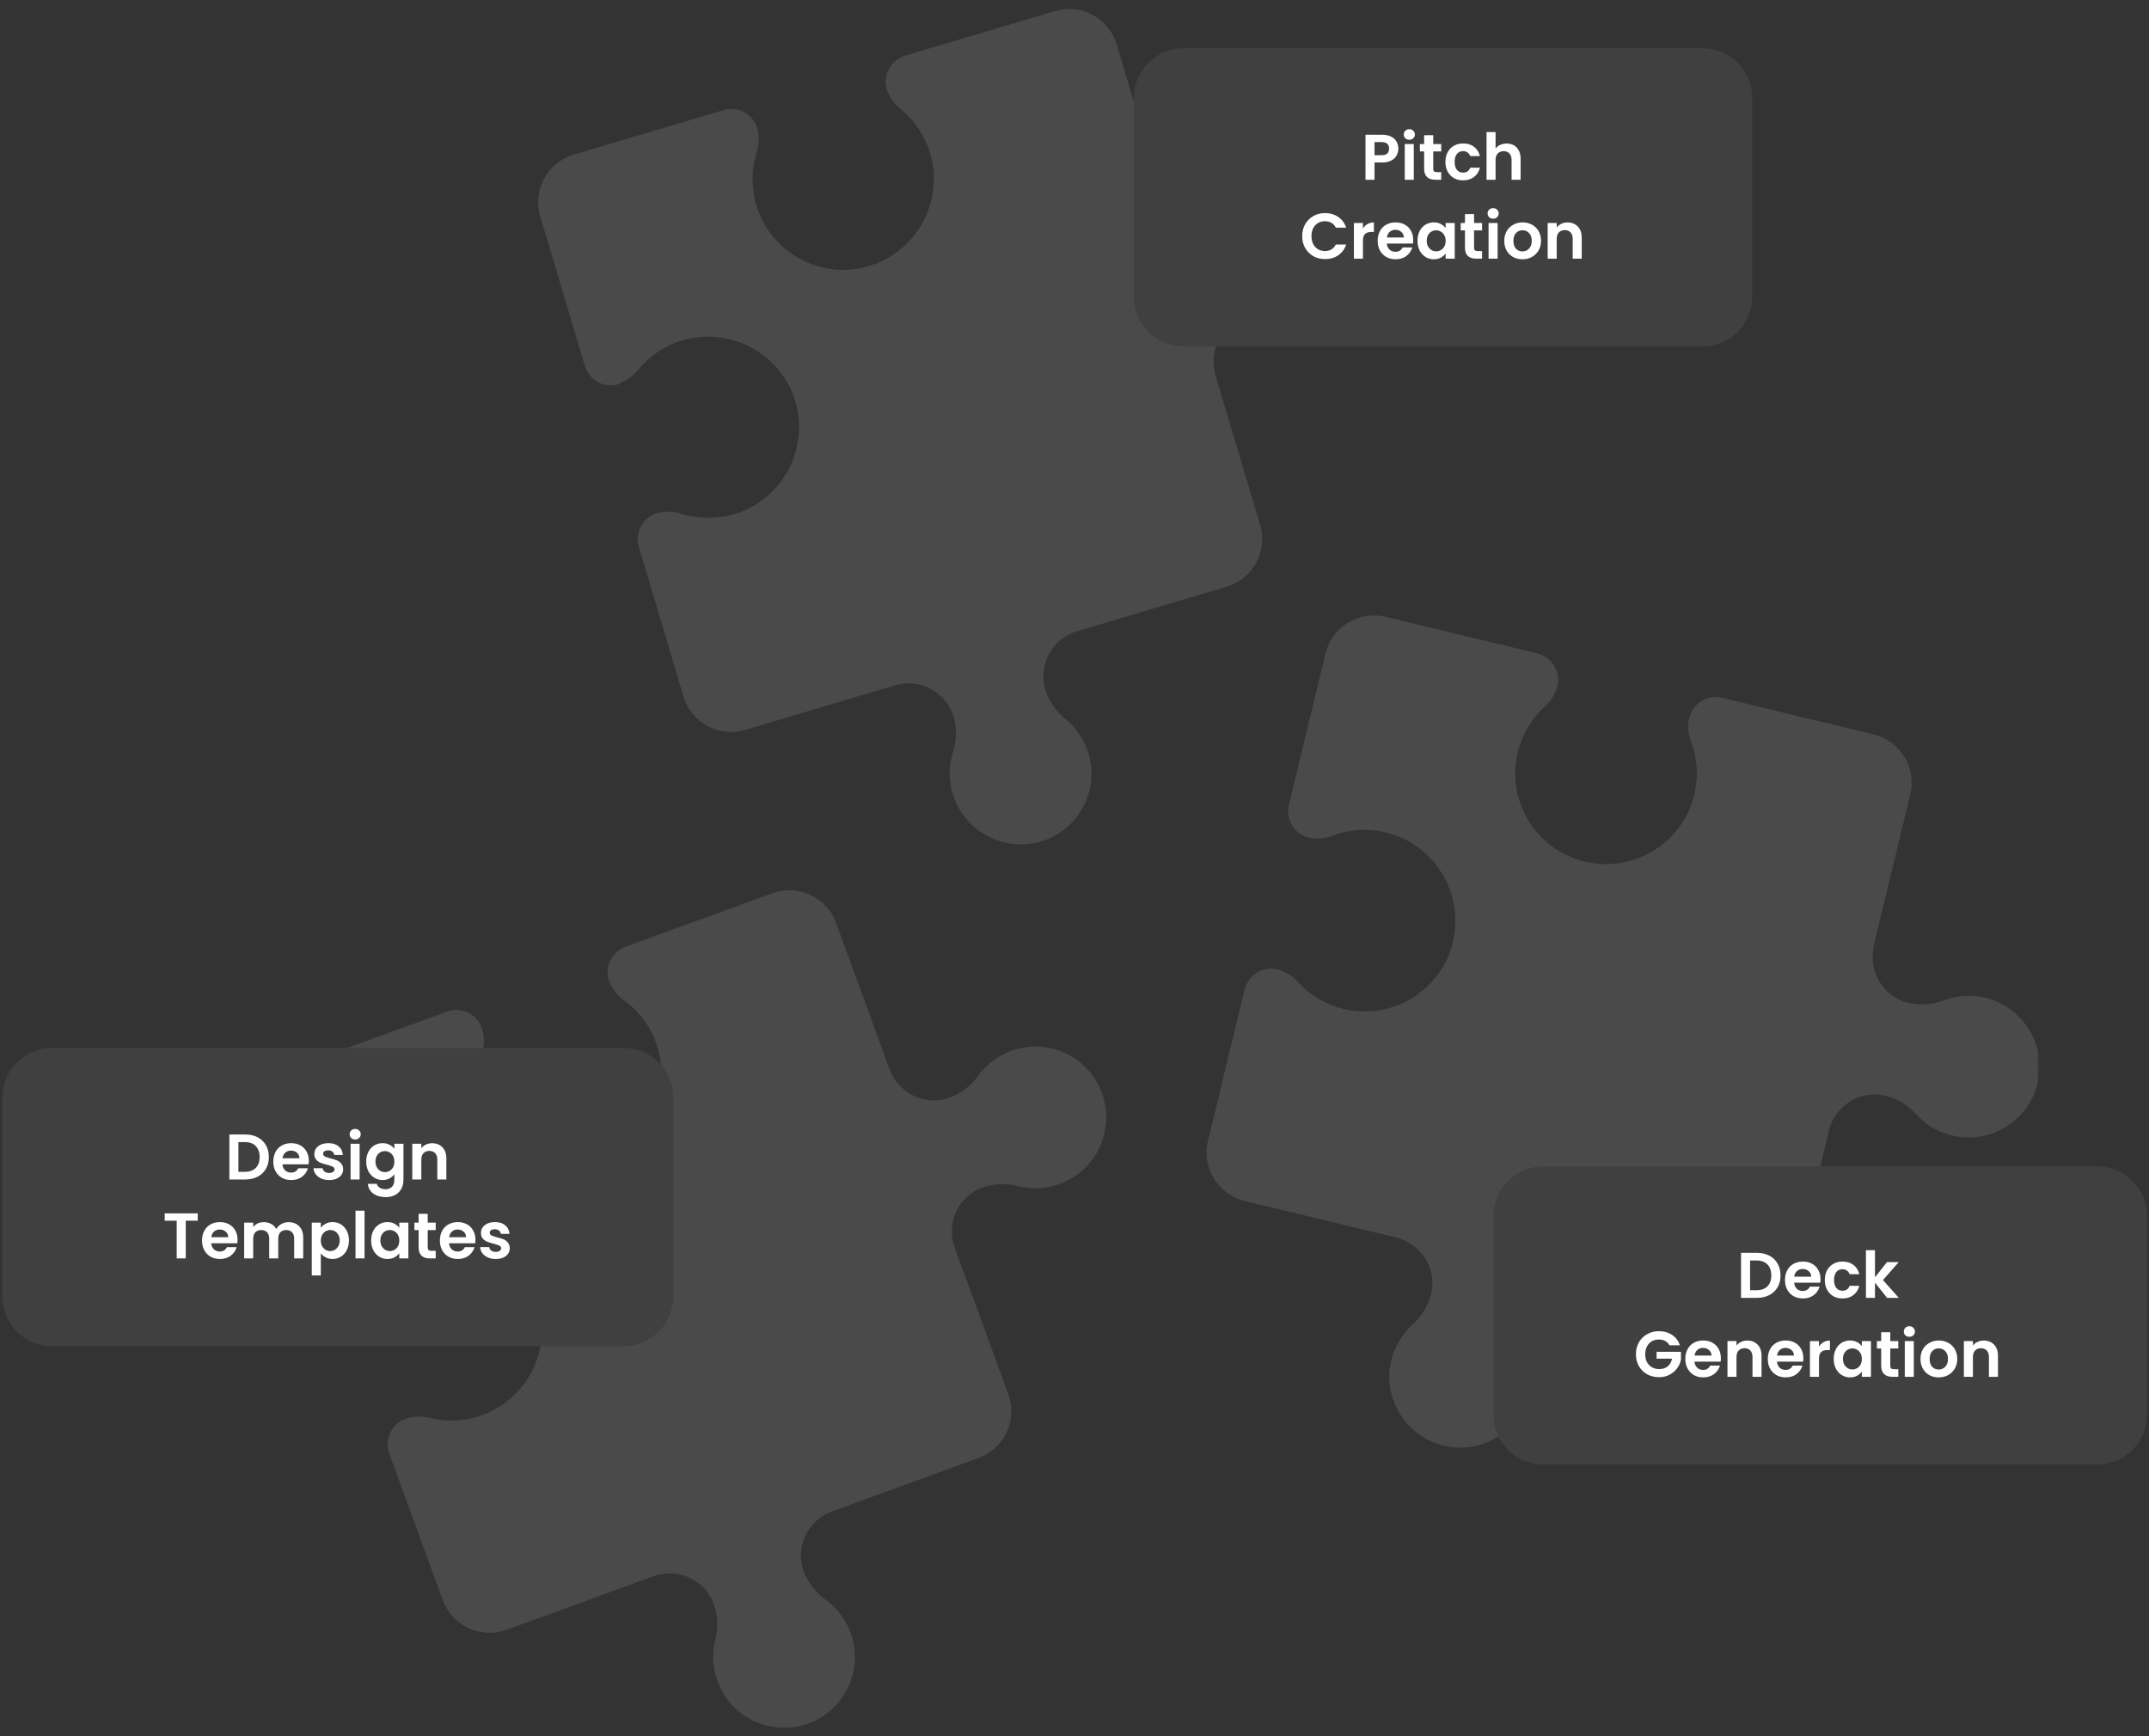
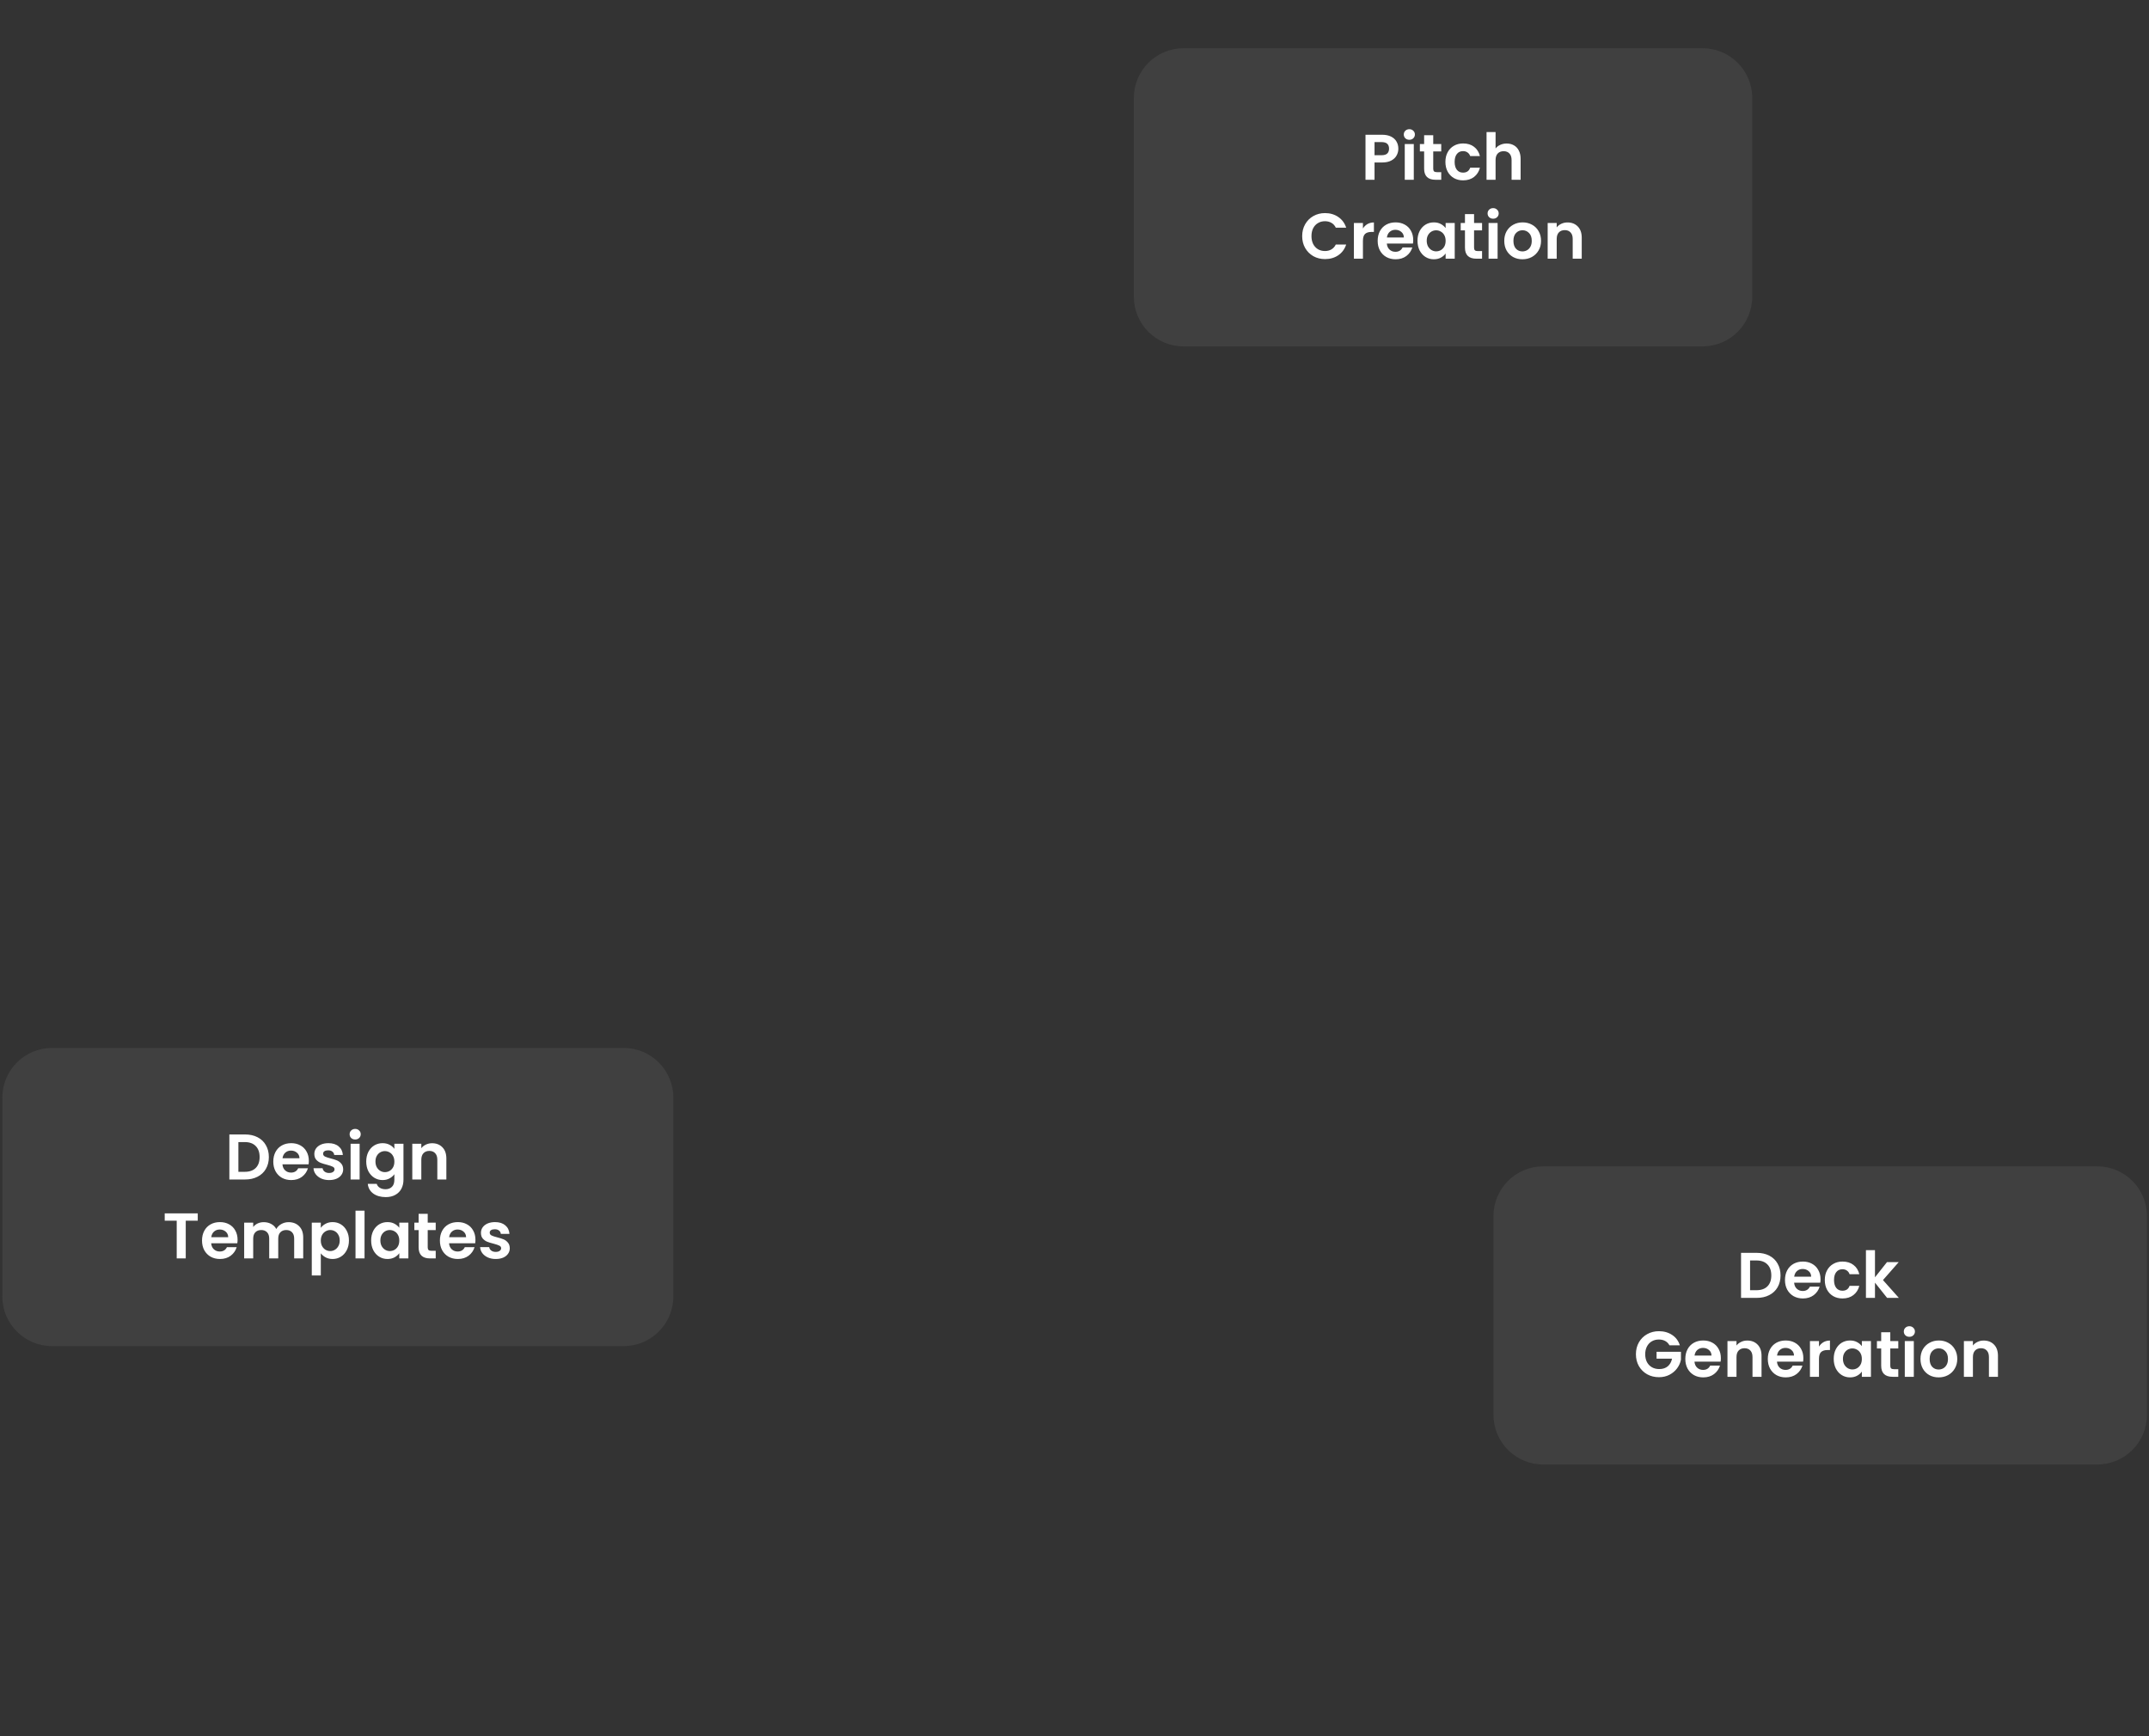
<svg xmlns="http://www.w3.org/2000/svg" width="490" height="396" viewBox="0 0 490 396" fill="none">
  <rect x="0" y="0" width="490" height="396" fill="#333333" stroke="none" />
  <mask id="mask0_2018_69" style="mask-type:luminance" maskUnits="userSpaceOnUse" x="61" y="0" width="404" height="396">
    <path d="M465 0.81H61.063V395.191H465V0.81Z" fill="white" />
  </mask>
  <g mask="url(#mask0_2018_69)">
    <mask id="mask1_2018_69" style="mask-type:luminance" maskUnits="userSpaceOnUse" x="61" y="0" width="404" height="396">
-       <path d="M465 0.81H61.063V395.191H465V0.81Z" fill="white" />
-     </mask>
+       </mask>
    <g mask="url(#mask1_2018_69)">
      <mask id="mask2_2018_69" style="mask-type:luminance" maskUnits="userSpaceOnUse" x="61" y="0" width="404" height="396">
-         <path d="M465 0.81H61.063V395.191H465V0.81Z" fill="white" />
-       </mask>
+         </mask>
      <g mask="url(#mask2_2018_69)">
        <path d="M427.223 215.687L435.567 181.172C437.019 175.102 433.3 168.988 427.223 167.493L392.666 159.159C389.31 158.343 385.954 160.337 385.092 164.005C384.775 165.727 384.957 167.448 385.591 169.123C387.042 173.019 387.314 177.186 386.317 181.263C386.18 181.806 386.045 182.305 385.863 182.848C382.734 192.496 372.802 198.475 362.78 196.799C357.021 195.803 352.122 192.632 348.903 187.785C345.773 183.029 344.731 177.096 346.046 171.569C347.043 167.538 349.175 163.915 352.259 161.106C353.574 159.928 354.481 158.479 355.116 156.44C355.479 154.855 355.206 153.225 354.345 151.821C353.437 150.416 352.077 149.42 350.49 149.012L315.933 140.678C309.856 139.228 303.734 142.943 302.237 149.012L293.893 183.528C293.484 185.203 293.802 187.015 294.754 188.464C295.706 189.869 297.113 190.82 298.79 191.092C300.513 191.364 302.192 191.228 303.87 190.594C308.314 188.918 313.076 188.827 317.611 190.322C327.271 193.447 333.257 203.367 331.578 213.377C331.488 213.876 331.398 214.328 331.307 214.827C328.631 225.925 317.43 232.764 306.319 230.092C302.282 229.095 298.655 226.966 295.843 223.886C294.664 222.572 293.212 221.666 291.534 221.168C289.947 220.67 288.224 220.851 286.772 221.711C285.276 222.572 284.188 224.022 283.78 225.698L275.435 260.213C273.984 266.283 277.703 272.397 283.78 273.892L318.337 282.226C324.096 283.631 327.679 289.383 326.318 295.091L326.137 295.77C325.411 298.171 324.006 300.344 322.101 302.066C319.697 304.24 318.019 307.094 317.248 310.22C317.157 310.627 317.067 311.08 316.976 311.488C315.752 319.278 320.468 326.978 328.041 329.379C332.395 330.738 336.93 330.285 340.876 328.066C344.821 325.846 347.588 322.177 348.63 317.783C349.402 314.612 349.175 311.351 348.041 308.317C347.134 305.916 346.907 303.334 347.315 300.888L347.451 300.209C348.812 294.502 354.662 291.014 360.421 292.372L394.978 300.707C401.055 302.156 407.178 298.442 408.674 292.372L417.019 257.857C417.699 254.958 419.604 252.467 422.189 250.973C424.774 249.523 427.766 249.206 430.578 250.067C432.982 250.791 435.159 252.196 436.882 254.098C439.376 256.861 442.641 258.628 446.36 259.217C454.161 260.485 461.87 255.729 464.274 248.164C464.41 247.802 464.5 247.44 464.591 247.077C465.589 242.865 464.909 238.516 462.686 234.848C460.419 231.178 456.882 228.597 452.709 227.555C449.535 226.785 446.27 227.011 443.231 228.144C440.828 229.049 438.242 229.276 435.794 228.868C432.892 228.37 430.397 226.739 428.765 224.248C427.132 221.757 426.588 218.677 427.268 215.778L427.223 215.687Z" fill="#7F7F7F" fill-opacity="0.31" />
        <path d="M141.334 87.32H141.38C143.012 86.686 144.418 85.689 145.506 84.33C148.136 81.115 151.628 78.804 155.574 77.627C156.119 77.445 156.662 77.31 157.207 77.219C167.138 75.09 177.297 80.662 180.88 90.128C181.061 90.582 181.198 91.034 181.333 91.533C184.598 102.449 178.34 113.999 167.411 117.26C163.42 118.438 159.202 118.392 155.257 117.17C153.579 116.626 151.855 116.581 149.77 117.034C148.318 117.487 147.094 118.438 146.277 119.797C145.416 121.292 145.189 123.103 145.688 124.78L155.847 158.842C157.615 164.821 163.964 168.263 169.95 166.451L204.054 156.305C209.768 154.629 215.754 157.8 217.432 163.416C217.478 163.643 217.568 163.824 217.613 164.096C218.158 166.542 218.067 169.123 217.296 171.524C216.162 175.057 216.298 178.772 217.658 182.26C220.515 189.642 228.498 193.901 236.207 192.179C236.57 192.089 236.978 191.998 237.34 191.907C241.286 190.73 244.597 188.147 246.638 184.615C248.951 180.719 249.495 176.19 248.18 171.841C247.228 168.716 245.413 165.999 242.919 163.96C240.969 162.329 239.427 160.245 238.565 157.89L238.339 157.211C236.66 151.594 239.926 145.615 245.64 143.939L279.698 133.793C285.684 132.026 289.131 125.685 287.317 119.707L277.159 85.644C276.297 82.79 276.659 79.665 278.201 77.083C279.562 74.728 281.739 73.052 284.278 72.282C284.505 72.237 284.732 72.146 284.958 72.101C287.407 71.557 289.992 71.648 292.396 72.418C295.48 73.414 298.79 73.414 301.875 72.508C302.282 72.372 302.69 72.237 303.099 72.101C310.491 69.247 314.754 61.275 313.031 53.575C311.988 49 309.039 45.105 304.958 42.885C301.148 40.847 296.795 40.394 292.668 41.617C289.539 42.568 286.818 44.38 284.777 46.871C283.145 48.864 281.058 50.359 278.701 51.219C278.474 51.31 278.247 51.355 278.02 51.446C275.435 52.216 272.759 51.989 270.31 50.766C267.635 49.453 265.594 47.052 264.778 44.199L254.619 10.136C252.85 4.157 246.501 0.715 240.515 2.527L206.457 12.673C204.779 13.171 203.373 14.349 202.603 15.889C201.832 17.429 201.741 19.105 202.33 20.69C202.92 22.321 203.918 23.725 205.324 24.812C208.952 27.756 211.491 31.924 212.489 36.544C214.62 46.463 209.042 56.61 199.564 60.188C199.111 60.369 198.611 60.505 198.158 60.686C193.124 62.181 187.773 61.728 183.056 59.373C177.932 56.836 174.077 52.261 172.445 46.781C171.265 42.794 171.31 38.582 172.535 34.641C173.079 32.965 173.125 31.244 172.762 29.568C172.354 27.847 171.265 26.443 169.678 25.582C168.227 24.812 166.503 24.631 164.916 25.129L130.813 35.275C124.827 37.042 121.38 43.383 123.194 49.362L133.353 83.425C133.851 85.1 135.031 86.505 136.572 87.275C137.933 87.954 139.52 88.09 141.334 87.546V87.32Z" fill="#7F7F7F" fill-opacity="0.31" />
        <path d="M224.642 270.631C227.046 269.906 229.631 269.861 232.125 270.495C235.3 271.311 238.565 271.129 241.603 269.997C242.011 269.861 242.419 269.68 242.828 269.499C250.038 266.238 253.802 257.994 251.625 250.384C250.31 245.854 247.136 242.14 242.919 240.193C239.019 238.381 234.62 238.199 230.583 239.649C227.545 240.781 224.914 242.729 223.009 245.356C221.514 247.44 219.517 249.071 217.205 250.067C216.978 250.157 216.752 250.248 216.525 250.339C213.985 251.245 211.309 251.199 208.769 250.112C206.004 248.934 203.872 246.67 202.829 243.861L190.629 210.479C188.499 204.59 181.968 201.601 176.072 203.73L142.649 215.914C141.016 216.503 139.701 217.771 139.021 219.357C138.341 220.942 138.341 222.618 139.021 224.158C139.746 225.743 140.79 227.057 142.241 228.098C146.05 230.816 148.817 234.803 150.086 239.377C152.807 249.116 147.864 259.624 138.613 263.746C138.159 263.973 137.706 264.154 137.207 264.29C132.264 266.101 126.912 265.966 122.06 263.882C116.799 261.662 112.627 257.314 110.677 251.924C109.226 248.028 109.044 243.816 110.042 239.784C110.45 238.064 110.45 236.388 109.951 234.711C109.453 233.036 108.273 231.677 106.641 230.907C105.144 230.227 103.421 230.137 101.879 230.726L68.456 242.91C62.56 245.039 59.567 251.561 61.699 257.45L73.898 290.832C74.487 292.464 75.757 293.777 77.344 294.457C78.75 295.046 80.338 295.091 82.106 294.457H82.151C83.739 293.732 85.054 292.645 86.097 291.196C88.501 287.843 91.856 285.307 95.757 283.857C96.301 283.676 96.8 283.495 97.389 283.359C107.185 280.641 117.661 285.579 121.788 294.864C121.969 295.317 122.151 295.77 122.332 296.223C126.232 306.913 120.699 318.826 109.997 322.721C106.097 324.171 101.879 324.351 97.843 323.355C96.12 322.948 94.442 322.948 92.401 323.582C90.95 324.125 89.77 325.167 89.09 326.526C88.319 328.066 88.183 329.878 88.773 331.554L100.972 364.936C103.103 370.825 109.634 373.814 115.529 371.685L148.953 359.501C154.531 357.463 160.744 360.27 162.739 365.797C162.83 366.024 162.875 366.204 162.966 366.476C163.691 368.877 163.737 371.459 163.102 373.95C162.195 377.529 162.558 381.243 164.1 384.64C167.365 391.842 175.619 395.601 183.192 393.427C183.555 393.337 183.963 393.2 184.326 393.065C188.181 391.66 191.309 388.898 193.169 385.229C195.21 381.197 195.482 376.622 193.94 372.365C192.806 369.33 190.856 366.703 188.226 364.801C186.14 363.306 184.507 361.313 183.51 359.002L183.238 358.368C181.242 352.842 184.145 346.728 189.722 344.689L223.146 332.505C229.041 330.376 232.035 323.854 229.903 317.965L217.704 284.582C216.66 281.774 216.842 278.648 218.202 275.976C219.427 273.575 221.467 271.718 224.007 270.812L224.688 270.586L224.642 270.631Z" fill="#7F7F7F" fill-opacity="0.31" />
      </g>
    </g>
  </g>
  <path fill-rule="evenodd" clip-rule="evenodd" d="M258.531 22.334C258.531 16.074 263.605 11 269.864 11H388.198C394.457 11 399.531 16.074 399.531 22.334V67.667C399.531 73.926 394.457 79 388.198 79H269.864C263.605 79 258.531 73.926 258.531 67.667V22.334Z" fill="#404040" />
  <path d="M318.84 33.908C318.84 34.458 318.708 34.973 318.443 35.453C318.188 35.934 317.781 36.321 317.222 36.616C316.672 36.91 315.976 37.057 315.132 37.057H313.411V41H311.351V30.73H315.132C315.927 30.73 316.604 30.868 317.163 31.142C317.722 31.417 318.139 31.795 318.413 32.275C318.698 32.756 318.84 33.3 318.84 33.908ZM315.044 35.395C315.613 35.395 316.035 35.267 316.31 35.012C316.584 34.747 316.721 34.379 316.721 33.908C316.721 32.908 316.162 32.408 315.044 32.408H313.411V35.395H315.044ZM321.347 31.878C320.984 31.878 320.68 31.765 320.435 31.54C320.2 31.304 320.082 31.015 320.082 30.672C320.082 30.328 320.2 30.044 320.435 29.818C320.68 29.583 320.984 29.465 321.347 29.465C321.71 29.465 322.009 29.583 322.245 29.818C322.49 30.044 322.612 30.328 322.612 30.672C322.612 31.015 322.49 31.304 322.245 31.54C322.009 31.765 321.71 31.878 321.347 31.878ZM322.362 32.849V41H320.303V32.849H322.362ZM326.796 34.541V38.484C326.796 38.759 326.859 38.96 326.987 39.087C327.124 39.205 327.35 39.264 327.664 39.264H328.62V41H327.325C325.589 41 324.721 40.157 324.721 38.469V34.541H323.75V32.849H324.721V30.834H326.796V32.849H328.62V34.541H326.796ZM329.572 36.925C329.572 36.081 329.743 35.345 330.087 34.718C330.43 34.08 330.906 33.59 331.514 33.246C332.122 32.893 332.818 32.717 333.603 32.717C334.613 32.717 335.447 32.972 336.104 33.482C336.771 33.982 337.217 34.688 337.443 35.6H335.221C335.104 35.247 334.903 34.973 334.618 34.776C334.344 34.571 334 34.468 333.588 34.468C333 34.468 332.534 34.683 332.191 35.115C331.847 35.537 331.676 36.14 331.676 36.925C331.676 37.7 331.847 38.303 332.191 38.734C332.534 39.156 333 39.367 333.588 39.367C334.422 39.367 334.966 38.994 335.221 38.249H337.443C337.217 39.132 336.771 39.833 336.104 40.353C335.437 40.873 334.603 41.132 333.603 41.132C332.818 41.132 332.122 40.961 331.514 40.617C330.906 40.264 330.43 39.774 330.087 39.146C329.743 38.509 329.572 37.768 329.572 36.925ZM343.542 32.731C344.16 32.731 344.71 32.869 345.19 33.143C345.671 33.408 346.044 33.806 346.308 34.335C346.583 34.855 346.72 35.483 346.72 36.218V41H344.661V36.498C344.661 35.851 344.499 35.355 344.175 35.012C343.851 34.659 343.41 34.482 342.851 34.482C342.282 34.482 341.831 34.659 341.497 35.012C341.174 35.355 341.012 35.851 341.012 36.498V41H338.952V30.113H341.012V33.864C341.277 33.511 341.63 33.237 342.071 33.04C342.512 32.834 343.003 32.731 343.542 32.731ZM296.914 53.851C296.914 52.84 297.14 51.938 297.591 51.143C298.052 50.339 298.675 49.716 299.46 49.275C300.254 48.824 301.142 48.598 302.123 48.598C303.27 48.598 304.276 48.892 305.139 49.481C306.002 50.069 306.605 50.883 306.948 51.923H304.58C304.344 51.433 304.011 51.065 303.579 50.82C303.157 50.575 302.667 50.452 302.108 50.452C301.51 50.452 300.975 50.594 300.504 50.879C300.043 51.153 299.68 51.546 299.415 52.056C299.16 52.566 299.033 53.164 299.033 53.851C299.033 54.527 299.16 55.126 299.415 55.645C299.68 56.156 300.043 56.553 300.504 56.837C300.975 57.112 301.51 57.249 302.108 57.249C302.667 57.249 303.157 57.127 303.579 56.881C304.011 56.626 304.344 56.254 304.58 55.763H306.948C306.605 56.813 306.002 57.632 305.139 58.22C304.285 58.799 303.28 59.088 302.123 59.088C301.142 59.088 300.254 58.868 299.46 58.426C298.675 57.975 298.052 57.352 297.591 56.558C297.14 55.763 296.914 54.861 296.914 53.851ZM310.767 52.114C311.032 51.683 311.376 51.344 311.797 51.099C312.229 50.854 312.719 50.731 313.269 50.731V52.894H312.724C312.077 52.894 311.586 53.046 311.253 53.35C310.929 53.654 310.767 54.184 310.767 54.939V59H308.708V50.849H310.767V52.114ZM322.233 54.748C322.233 55.042 322.213 55.307 322.174 55.542H316.215C316.265 56.131 316.471 56.592 316.833 56.925C317.196 57.259 317.643 57.426 318.172 57.426C318.937 57.426 319.482 57.097 319.805 56.44H322.027C321.792 57.225 321.34 57.872 320.673 58.382C320.006 58.882 319.187 59.132 318.216 59.132C317.432 59.132 316.726 58.961 316.098 58.617C315.48 58.264 314.994 57.769 314.641 57.132C314.298 56.494 314.126 55.758 314.126 54.925C314.126 54.081 314.298 53.34 314.641 52.703C314.985 52.065 315.465 51.575 316.083 51.232C316.701 50.888 317.412 50.717 318.216 50.717C318.991 50.717 319.683 50.883 320.291 51.217C320.909 51.55 321.385 52.026 321.718 52.644C322.061 53.252 322.233 53.953 322.233 54.748ZM320.1 54.16C320.09 53.63 319.899 53.208 319.526 52.894C319.153 52.571 318.697 52.409 318.158 52.409C317.648 52.409 317.216 52.566 316.863 52.88C316.52 53.184 316.309 53.61 316.23 54.16H320.1ZM323.207 54.895C323.207 54.071 323.369 53.34 323.692 52.703C324.026 52.065 324.472 51.575 325.031 51.232C325.6 50.888 326.233 50.717 326.929 50.717C327.537 50.717 328.067 50.839 328.518 51.085C328.979 51.33 329.347 51.639 329.622 52.011V50.849H331.696V59H329.622V57.808C329.357 58.191 328.989 58.51 328.518 58.765C328.057 59.01 327.522 59.132 326.914 59.132C326.228 59.132 325.6 58.956 325.031 58.603C324.472 58.25 324.026 57.754 323.692 57.117C323.369 56.469 323.207 55.729 323.207 54.895ZM329.622 54.925C329.622 54.424 329.523 53.998 329.327 53.645C329.131 53.282 328.866 53.007 328.533 52.821C328.199 52.624 327.841 52.526 327.459 52.526C327.076 52.526 326.723 52.62 326.399 52.806C326.076 52.992 325.811 53.267 325.605 53.63C325.409 53.983 325.311 54.405 325.311 54.895C325.311 55.386 325.409 55.817 325.605 56.19C325.811 56.553 326.076 56.832 326.399 57.029C326.733 57.225 327.086 57.323 327.459 57.323C327.841 57.323 328.199 57.23 328.533 57.043C328.866 56.847 329.131 56.572 329.327 56.219C329.523 55.856 329.622 55.425 329.622 54.925ZM336.106 52.541V56.484C336.106 56.759 336.17 56.96 336.297 57.087C336.434 57.205 336.66 57.264 336.974 57.264H337.93V59H336.636C334.899 59 334.031 58.157 334.031 56.469V52.541H333.06V50.849H334.031V48.834H336.106V50.849H337.93V52.541H336.106ZM340.456 49.878C340.093 49.878 339.789 49.765 339.544 49.54C339.309 49.304 339.191 49.015 339.191 48.672C339.191 48.328 339.309 48.044 339.544 47.818C339.789 47.583 340.093 47.465 340.456 47.465C340.819 47.465 341.118 47.583 341.354 47.818C341.599 48.044 341.722 48.328 341.722 48.672C341.722 49.015 341.599 49.304 341.354 49.54C341.118 49.765 340.819 49.878 340.456 49.878ZM341.472 50.849V59H339.412V50.849H341.472ZM347.126 59.132C346.341 59.132 345.635 58.961 345.007 58.617C344.38 58.264 343.884 57.769 343.521 57.132C343.168 56.494 342.992 55.758 342.992 54.925C342.992 54.091 343.173 53.355 343.536 52.718C343.909 52.08 344.414 51.59 345.051 51.246C345.689 50.893 346.4 50.717 347.185 50.717C347.969 50.717 348.681 50.893 349.318 51.246C349.956 51.59 350.456 52.08 350.819 52.718C351.192 53.355 351.378 54.091 351.378 54.925C351.378 55.758 351.187 56.494 350.804 57.132C350.431 57.769 349.921 58.264 349.274 58.617C348.636 58.961 347.92 59.132 347.126 59.132ZM347.126 57.337C347.499 57.337 347.847 57.249 348.171 57.073C348.504 56.886 348.769 56.612 348.965 56.249C349.161 55.886 349.259 55.444 349.259 54.925C349.259 54.15 349.053 53.556 348.641 53.144C348.239 52.723 347.744 52.512 347.155 52.512C346.567 52.512 346.072 52.723 345.669 53.144C345.277 53.556 345.081 54.15 345.081 54.925C345.081 55.7 345.272 56.298 345.655 56.719C346.047 57.132 346.537 57.337 347.126 57.337ZM357.406 50.731C358.377 50.731 359.161 51.04 359.76 51.658C360.358 52.267 360.657 53.12 360.657 54.218V59H358.597V54.498C358.597 53.851 358.435 53.355 358.112 53.012C357.788 52.659 357.347 52.482 356.788 52.482C356.219 52.482 355.768 52.659 355.434 53.012C355.11 53.355 354.949 53.851 354.949 54.498V59H352.889V50.849H354.949V51.864C355.223 51.511 355.571 51.237 355.993 51.04C356.425 50.834 356.896 50.731 357.406 50.731Z" fill="white" />
  <path fill-rule="evenodd" clip-rule="evenodd" d="M0.532 250.334C0.532 244.074 5.606 239 11.865 239H142.198C148.458 239 153.532 244.074 153.532 250.334V295.666C153.532 301.926 148.458 307 142.198 307H11.865C5.606 307 0.532 301.926 0.532 295.666V250.334Z" fill="#404040" />
  <path d="M55.887 258.731C56.965 258.731 57.912 258.941 58.726 259.363C59.55 259.785 60.183 260.388 60.624 261.173C61.075 261.948 61.301 262.85 61.301 263.88C61.301 264.91 61.075 265.812 60.624 266.587C60.183 267.352 59.55 267.946 58.726 268.367C57.912 268.789 56.965 269 55.887 269H52.297V258.731H55.887ZM55.813 267.249C56.892 267.249 57.726 266.955 58.314 266.366C58.903 265.778 59.197 264.949 59.197 263.88C59.197 262.811 58.903 261.977 58.314 261.379C57.726 260.771 56.892 260.467 55.813 260.467H54.356V267.249H55.813ZM70.42 264.748C70.42 265.042 70.4 265.307 70.361 265.543H64.402C64.451 266.131 64.657 266.592 65.02 266.926C65.383 267.259 65.829 267.426 66.359 267.426C67.124 267.426 67.668 267.097 67.992 266.44H70.214C69.978 267.225 69.527 267.872 68.86 268.382C68.193 268.882 67.374 269.132 66.403 269.132C65.618 269.132 64.912 268.961 64.285 268.617C63.667 268.264 63.181 267.769 62.828 267.131C62.485 266.494 62.313 265.758 62.313 264.925C62.313 264.081 62.485 263.341 62.828 262.703C63.171 262.065 63.652 261.575 64.27 261.232C64.888 260.888 65.599 260.717 66.403 260.717C67.178 260.717 67.87 260.883 68.478 261.217C69.096 261.55 69.571 262.026 69.905 262.644C70.248 263.252 70.42 263.954 70.42 264.748ZM68.286 264.16C68.277 263.63 68.085 263.208 67.713 262.894C67.34 262.571 66.884 262.409 66.344 262.409C65.834 262.409 65.403 262.566 65.05 262.88C64.706 263.184 64.495 263.61 64.417 264.16H68.286ZM75.042 269.132C74.375 269.132 73.777 269.015 73.247 268.779C72.718 268.534 72.296 268.206 71.982 267.794C71.678 267.382 71.511 266.926 71.482 266.425H73.556C73.596 266.739 73.748 266.999 74.012 267.205C74.287 267.411 74.625 267.514 75.028 267.514C75.42 267.514 75.724 267.436 75.94 267.279C76.165 267.122 76.278 266.921 76.278 266.675C76.278 266.411 76.141 266.214 75.866 266.087C75.601 265.95 75.175 265.802 74.586 265.646C73.978 265.498 73.478 265.346 73.085 265.189C72.703 265.032 72.37 264.792 72.085 264.468C71.81 264.145 71.673 263.708 71.673 263.159C71.673 262.708 71.801 262.296 72.056 261.923C72.32 261.55 72.693 261.256 73.174 261.04C73.664 260.825 74.238 260.717 74.895 260.717C75.866 260.717 76.641 260.962 77.22 261.452C77.799 261.933 78.117 262.585 78.176 263.409H76.205C76.175 263.085 76.038 262.83 75.793 262.644C75.557 262.448 75.239 262.35 74.836 262.35C74.464 262.35 74.174 262.419 73.968 262.556C73.772 262.693 73.674 262.884 73.674 263.13C73.674 263.404 73.811 263.615 74.086 263.762C74.361 263.9 74.787 264.042 75.366 264.189C75.954 264.336 76.44 264.488 76.823 264.645C77.205 264.802 77.534 265.047 77.808 265.381C78.093 265.704 78.24 266.136 78.25 266.675C78.25 267.146 78.117 267.568 77.852 267.941C77.597 268.313 77.225 268.608 76.734 268.823C76.254 269.029 75.69 269.132 75.042 269.132ZM80.985 259.878C80.622 259.878 80.318 259.765 80.073 259.54C79.838 259.304 79.72 259.015 79.72 258.672C79.72 258.328 79.838 258.044 80.073 257.818C80.318 257.583 80.622 257.465 80.985 257.465C81.348 257.465 81.647 257.583 81.882 257.818C82.128 258.044 82.25 258.328 82.25 258.672C82.25 259.015 82.128 259.304 81.882 259.54C81.647 259.765 81.348 259.878 80.985 259.878ZM82 260.849V269H79.941V260.849H82ZM87.228 260.717C87.836 260.717 88.371 260.839 88.832 261.085C89.293 261.32 89.656 261.629 89.92 262.011V260.849H91.995V269.059C91.995 269.814 91.843 270.486 91.539 271.074C91.235 271.673 90.779 272.144 90.171 272.487C89.562 272.84 88.827 273.017 87.964 273.017C86.806 273.017 85.855 272.747 85.109 272.207C84.374 271.668 83.957 270.932 83.859 270H85.904C86.012 270.373 86.242 270.667 86.595 270.883C86.958 271.109 87.395 271.222 87.905 271.222C88.503 271.222 88.989 271.04 89.361 270.677C89.734 270.324 89.92 269.785 89.92 269.059V267.794C89.656 268.176 89.288 268.495 88.817 268.75C88.356 269.005 87.826 269.132 87.228 269.132C86.541 269.132 85.914 268.956 85.345 268.603C84.776 268.25 84.325 267.754 83.991 267.117C83.668 266.469 83.506 265.729 83.506 264.895C83.506 264.071 83.668 263.341 83.991 262.703C84.325 262.065 84.771 261.575 85.33 261.232C85.899 260.888 86.532 260.717 87.228 260.717ZM89.92 264.925C89.92 264.424 89.822 263.998 89.626 263.645C89.43 263.282 89.165 263.007 88.832 262.821C88.498 262.625 88.14 262.526 87.758 262.526C87.375 262.526 87.022 262.62 86.698 262.806C86.375 262.992 86.11 263.267 85.904 263.63C85.708 263.983 85.61 264.405 85.61 264.895C85.61 265.386 85.708 265.817 85.904 266.19C86.11 266.553 86.375 266.832 86.698 267.028C87.032 267.225 87.385 267.323 87.758 267.323C88.14 267.323 88.498 267.23 88.832 267.043C89.165 266.847 89.43 266.572 89.626 266.219C89.822 265.856 89.92 265.425 89.92 264.925ZM98.523 260.731C99.494 260.731 100.279 261.04 100.877 261.658C101.476 262.266 101.775 263.12 101.775 264.218V269H99.715V264.498C99.715 263.851 99.553 263.355 99.23 263.012C98.906 262.659 98.465 262.482 97.906 262.482C97.337 262.482 96.885 262.659 96.552 263.012C96.228 263.355 96.066 263.851 96.066 264.498V269H94.007V260.849H96.066V261.864C96.341 261.511 96.689 261.237 97.111 261.04C97.543 260.834 98.013 260.731 98.523 260.731ZM45.09 276.731V278.393H42.353V287H40.293V278.393H37.557V276.731H45.09ZM54.17 282.748C54.17 283.042 54.15 283.307 54.111 283.543H48.152C48.201 284.131 48.407 284.592 48.77 284.926C49.133 285.259 49.579 285.426 50.109 285.426C50.874 285.426 51.418 285.097 51.742 284.44H53.964C53.728 285.225 53.277 285.872 52.61 286.382C51.943 286.882 51.124 287.132 50.153 287.132C49.368 287.132 48.662 286.961 48.035 286.617C47.417 286.264 46.931 285.769 46.578 285.131C46.235 284.494 46.063 283.758 46.063 282.925C46.063 282.081 46.235 281.341 46.578 280.703C46.921 280.065 47.402 279.575 48.02 279.232C48.638 278.888 49.349 278.717 50.153 278.717C50.928 278.717 51.62 278.883 52.228 279.217C52.846 279.55 53.321 280.026 53.655 280.644C53.998 281.252 54.17 281.954 54.17 282.748ZM52.036 282.16C52.026 281.63 51.835 281.208 51.463 280.894C51.09 280.571 50.634 280.409 50.094 280.409C49.584 280.409 49.153 280.566 48.8 280.88C48.456 281.184 48.245 281.61 48.167 282.16H52.036ZM65.796 278.731C66.796 278.731 67.6 279.04 68.208 279.658C68.826 280.266 69.135 281.12 69.135 282.218V287H67.076V282.498C67.076 281.86 66.914 281.375 66.59 281.041C66.266 280.698 65.825 280.526 65.266 280.526C64.707 280.526 64.26 280.698 63.927 281.041C63.603 281.375 63.441 281.86 63.441 282.498V287H61.382V282.498C61.382 281.86 61.22 281.375 60.896 281.041C60.572 280.698 60.131 280.526 59.572 280.526C59.003 280.526 58.552 280.698 58.218 281.041C57.895 281.375 57.733 281.86 57.733 282.498V287H55.673V278.849H57.733V279.835C57.998 279.492 58.336 279.222 58.748 279.026C59.17 278.83 59.631 278.731 60.131 278.731C60.769 278.731 61.337 278.869 61.838 279.143C62.338 279.408 62.725 279.791 63 280.291C63.265 279.82 63.647 279.443 64.148 279.158C64.658 278.874 65.207 278.731 65.796 278.731ZM73.15 280.026C73.415 279.653 73.777 279.344 74.238 279.099C74.709 278.844 75.244 278.717 75.842 278.717C76.538 278.717 77.166 278.888 77.725 279.232C78.294 279.575 78.74 280.065 79.064 280.703C79.398 281.331 79.564 282.061 79.564 282.895C79.564 283.729 79.398 284.469 79.064 285.117C78.74 285.754 78.294 286.25 77.725 286.603C77.166 286.956 76.538 287.132 75.842 287.132C75.244 287.132 74.714 287.01 74.253 286.765C73.802 286.519 73.434 286.21 73.15 285.838V290.884H71.09V278.849H73.15V280.026ZM77.46 282.895C77.46 282.405 77.358 281.983 77.151 281.63C76.955 281.267 76.691 280.992 76.357 280.806C76.033 280.62 75.68 280.526 75.298 280.526C74.925 280.526 74.572 280.625 74.238 280.821C73.915 281.007 73.65 281.282 73.444 281.645C73.248 282.007 73.15 282.434 73.15 282.925C73.15 283.415 73.248 283.842 73.444 284.205C73.65 284.568 73.915 284.847 74.238 285.043C74.572 285.23 74.925 285.323 75.298 285.323C75.68 285.323 76.033 285.225 76.357 285.028C76.691 284.832 76.955 284.553 77.151 284.19C77.358 283.827 77.46 283.395 77.46 282.895ZM83.121 276.113V287H81.061V276.113H83.121ZM84.626 282.895C84.626 282.071 84.788 281.341 85.112 280.703C85.445 280.065 85.892 279.575 86.451 279.232C87.02 278.888 87.652 278.717 88.349 278.717C88.957 278.717 89.486 278.839 89.938 279.085C90.399 279.33 90.766 279.639 91.041 280.011V278.849H93.116V287H91.041V285.808C90.776 286.191 90.408 286.51 89.938 286.765C89.477 287.01 88.942 287.132 88.334 287.132C87.647 287.132 87.02 286.956 86.451 286.603C85.892 286.25 85.445 285.754 85.112 285.117C84.788 284.469 84.626 283.729 84.626 282.895ZM91.041 282.925C91.041 282.424 90.943 281.998 90.747 281.645C90.551 281.282 90.286 281.007 89.952 280.821C89.619 280.625 89.261 280.526 88.878 280.526C88.496 280.526 88.143 280.62 87.819 280.806C87.495 280.992 87.231 281.267 87.025 281.63C86.828 281.983 86.73 282.405 86.73 282.895C86.73 283.386 86.828 283.817 87.025 284.19C87.231 284.553 87.495 284.832 87.819 285.028C88.153 285.225 88.506 285.323 88.878 285.323C89.261 285.323 89.619 285.23 89.952 285.043C90.286 284.847 90.551 284.572 90.747 284.219C90.943 283.856 91.041 283.425 91.041 282.925ZM97.525 280.541V284.484C97.525 284.759 97.589 284.96 97.717 285.087C97.854 285.205 98.08 285.264 98.394 285.264H99.35V287H98.055C96.319 287 95.451 286.156 95.451 284.469V280.541H94.48V278.849H95.451V276.834H97.525V278.849H99.35V280.541H97.525ZM108.408 282.748C108.408 283.042 108.389 283.307 108.35 283.543H102.391C102.44 284.131 102.646 284.592 103.009 284.926C103.372 285.259 103.818 285.426 104.348 285.426C105.113 285.426 105.657 285.097 105.981 284.44H108.202C107.967 285.225 107.516 285.872 106.849 286.382C106.182 286.882 105.363 287.132 104.392 287.132C103.607 287.132 102.901 286.961 102.273 286.617C101.655 286.264 101.17 285.769 100.817 285.131C100.473 284.494 100.302 283.758 100.302 282.925C100.302 282.081 100.473 281.341 100.817 280.703C101.16 280.065 101.641 279.575 102.258 279.232C102.876 278.888 103.588 278.717 104.392 278.717C105.167 278.717 105.858 278.883 106.466 279.217C107.084 279.55 107.56 280.026 107.893 280.644C108.237 281.252 108.408 281.954 108.408 282.748ZM106.275 282.16C106.265 281.63 106.074 281.208 105.701 280.894C105.329 280.571 104.872 280.409 104.333 280.409C103.823 280.409 103.391 280.566 103.038 280.88C102.695 281.184 102.484 281.61 102.406 282.16H106.275ZM113.031 287.132C112.364 287.132 111.766 287.015 111.236 286.779C110.706 286.534 110.285 286.206 109.971 285.794C109.667 285.382 109.5 284.926 109.47 284.425H111.545C111.584 284.739 111.736 284.999 112.001 285.205C112.276 285.411 112.614 285.514 113.016 285.514C113.409 285.514 113.713 285.436 113.928 285.279C114.154 285.122 114.267 284.921 114.267 284.675C114.267 284.411 114.129 284.214 113.855 284.087C113.59 283.95 113.163 283.802 112.575 283.646C111.967 283.498 111.466 283.346 111.074 283.189C110.692 283.032 110.358 282.792 110.074 282.468C109.799 282.145 109.662 281.708 109.662 281.159C109.662 280.708 109.789 280.296 110.044 279.923C110.309 279.55 110.682 279.256 111.162 279.04C111.653 278.825 112.227 278.717 112.884 278.717C113.855 278.717 114.63 278.962 115.208 279.452C115.787 279.933 116.106 280.585 116.165 281.409H114.193C114.164 281.085 114.026 280.83 113.781 280.644C113.546 280.448 113.227 280.35 112.825 280.35C112.452 280.35 112.163 280.419 111.957 280.556C111.761 280.693 111.663 280.884 111.663 281.13C111.663 281.404 111.8 281.615 112.075 281.762C112.349 281.9 112.776 282.042 113.355 282.189C113.943 282.336 114.429 282.488 114.811 282.645C115.194 282.802 115.522 283.047 115.797 283.381C116.081 283.704 116.228 284.136 116.238 284.675C116.238 285.146 116.106 285.568 115.841 285.941C115.586 286.313 115.213 286.608 114.723 286.823C114.242 287.029 113.678 287.132 113.031 287.132Z" fill="white" />
  <path fill-rule="evenodd" clip-rule="evenodd" d="M340.532 277.334C340.532 271.074 345.606 266 351.866 266H478.198C484.458 266 489.532 271.074 489.532 277.334V322.666C489.532 328.926 484.458 334 478.198 334H351.866C345.606 334 340.532 328.926 340.532 322.666V277.334Z" fill="#404040" />
  <path d="M400.571 285.731C401.649 285.731 402.596 285.941 403.41 286.363C404.234 286.785 404.867 287.388 405.308 288.173C405.759 288.948 405.985 289.85 405.985 290.88C405.985 291.91 405.759 292.812 405.308 293.587C404.867 294.352 404.234 294.946 403.41 295.367C402.596 295.789 401.649 296 400.571 296H396.981V285.731H400.571ZM400.497 294.249C401.576 294.249 402.41 293.955 402.998 293.366C403.587 292.778 403.881 291.949 403.881 290.88C403.881 289.811 403.587 288.977 402.998 288.379C402.41 287.771 401.576 287.467 400.497 287.467H399.04V294.249H400.497ZM415.104 291.748C415.104 292.042 415.084 292.307 415.045 292.543H409.086C409.135 293.131 409.341 293.592 409.704 293.926C410.067 294.259 410.513 294.426 411.043 294.426C411.808 294.426 412.352 294.097 412.676 293.44H414.898C414.662 294.225 414.211 294.872 413.544 295.382C412.877 295.882 412.058 296.132 411.087 296.132C410.302 296.132 409.596 295.961 408.968 295.617C408.351 295.264 407.865 294.769 407.512 294.131C407.169 293.494 406.997 292.758 406.997 291.925C406.997 291.081 407.169 290.341 407.512 289.703C407.855 289.065 408.336 288.575 408.954 288.232C409.572 287.888 410.283 287.717 411.087 287.717C411.862 287.717 412.553 287.883 413.162 288.217C413.78 288.55 414.255 289.026 414.589 289.644C414.932 290.252 415.104 290.954 415.104 291.748ZM412.97 291.16C412.961 290.63 412.769 290.208 412.397 289.894C412.024 289.571 411.568 289.409 411.028 289.409C410.518 289.409 410.087 289.566 409.734 289.88C409.39 290.184 409.179 290.61 409.101 291.16H412.97ZM416.077 291.925C416.077 291.081 416.249 290.345 416.592 289.718C416.936 289.08 417.411 288.59 418.02 288.246C418.628 287.893 419.324 287.717 420.109 287.717C421.119 287.717 421.953 287.972 422.61 288.482C423.277 288.982 423.723 289.688 423.949 290.6H421.727C421.609 290.247 421.408 289.973 421.124 289.777C420.849 289.571 420.506 289.468 420.094 289.468C419.506 289.468 419.04 289.683 418.696 290.115C418.353 290.537 418.181 291.14 418.181 291.925C418.181 292.699 418.353 293.303 418.696 293.734C419.04 294.156 419.506 294.367 420.094 294.367C420.928 294.367 421.472 293.994 421.727 293.249H423.949C423.723 294.131 423.277 294.833 422.61 295.353C421.943 295.872 421.109 296.132 420.109 296.132C419.324 296.132 418.628 295.961 418.02 295.617C417.411 295.264 416.936 294.774 416.592 294.146C416.249 293.509 416.077 292.768 416.077 291.925ZM430.283 296L427.518 292.528V296H425.458V285.113H427.518V291.307L430.254 287.849H432.932L429.342 291.939L432.961 296H430.283ZM380.661 306.82C380.426 306.389 380.102 306.06 379.69 305.834C379.278 305.609 378.797 305.496 378.248 305.496C377.64 305.496 377.101 305.633 376.63 305.908C376.159 306.183 375.791 306.575 375.526 307.085C375.262 307.595 375.129 308.184 375.129 308.851C375.129 309.537 375.262 310.135 375.526 310.646C375.801 311.156 376.179 311.548 376.659 311.823C377.14 312.097 377.699 312.234 378.336 312.234C379.121 312.234 379.764 312.028 380.264 311.617C380.764 311.195 381.093 310.611 381.25 309.866H377.719V308.291H383.28V310.086C383.143 310.802 382.848 311.465 382.397 312.073C381.946 312.681 381.362 313.171 380.646 313.544C379.94 313.907 379.146 314.088 378.263 314.088C377.272 314.088 376.375 313.868 375.571 313.426C374.776 312.975 374.148 312.352 373.687 311.558C373.236 310.763 373.011 309.861 373.011 308.851C373.011 307.84 373.236 306.938 373.687 306.143C374.148 305.339 374.776 304.716 375.571 304.275C376.375 303.824 377.267 303.598 378.248 303.598C379.406 303.598 380.411 303.883 381.264 304.451C382.118 305.011 382.706 305.8 383.03 306.82H380.661ZM392.381 309.748C392.381 310.042 392.361 310.307 392.322 310.543H386.363C386.412 311.131 386.618 311.592 386.981 311.926C387.344 312.259 387.791 312.426 388.32 312.426C389.085 312.426 389.63 312.097 389.953 311.44H392.175C391.94 312.225 391.488 312.872 390.821 313.382C390.154 313.882 389.335 314.132 388.364 314.132C387.58 314.132 386.873 313.961 386.246 313.617C385.628 313.264 385.142 312.769 384.789 312.131C384.446 311.494 384.274 310.758 384.274 309.925C384.274 309.081 384.446 308.341 384.789 307.703C385.132 307.065 385.613 306.575 386.231 306.232C386.849 305.888 387.56 305.717 388.364 305.717C389.139 305.717 389.831 305.883 390.439 306.217C391.057 306.55 391.532 307.026 391.866 307.644C392.209 308.252 392.381 308.954 392.381 309.748ZM390.248 309.16C390.238 308.63 390.046 308.208 389.674 307.894C389.301 307.571 388.845 307.409 388.305 307.409C387.795 307.409 387.364 307.566 387.011 307.88C386.667 308.184 386.457 308.61 386.378 309.16H390.248ZM398.401 305.731C399.372 305.731 400.157 306.04 400.755 306.658C401.354 307.266 401.653 308.12 401.653 309.218V314H399.593V309.498C399.593 308.851 399.431 308.355 399.107 308.012C398.784 307.659 398.342 307.482 397.783 307.482C397.214 307.482 396.763 307.659 396.43 308.012C396.106 308.355 395.944 308.851 395.944 309.498V314H393.884V305.849H395.944V306.864C396.219 306.511 396.567 306.237 396.989 306.04C397.42 305.834 397.891 305.731 398.401 305.731ZM411.188 309.748C411.188 310.042 411.169 310.307 411.13 310.543H405.171C405.22 311.131 405.426 311.592 405.789 311.926C406.152 312.259 406.598 312.426 407.128 312.426C407.893 312.426 408.437 312.097 408.761 311.44H410.982C410.747 312.225 410.296 312.872 409.629 313.382C408.962 313.882 408.143 314.132 407.172 314.132C406.387 314.132 405.681 313.961 405.053 313.617C404.435 313.264 403.95 312.769 403.597 312.131C403.253 311.494 403.082 310.758 403.082 309.925C403.082 309.081 403.253 308.341 403.597 307.703C403.94 307.065 404.421 306.575 405.039 306.232C405.656 305.888 406.368 305.717 407.172 305.717C407.947 305.717 408.638 305.883 409.246 306.217C409.864 306.55 410.34 307.026 410.673 307.644C411.017 308.252 411.188 308.954 411.188 309.748ZM409.055 309.16C409.045 308.63 408.854 308.208 408.481 307.894C408.109 307.571 407.652 307.409 407.113 307.409C406.603 307.409 406.171 307.566 405.818 307.88C405.475 308.184 405.264 308.61 405.186 309.16H409.055ZM414.752 307.114C415.016 306.683 415.36 306.344 415.782 306.099C416.213 305.854 416.704 305.731 417.253 305.731V307.894H416.708C416.061 307.894 415.571 308.046 415.237 308.35C414.914 308.654 414.752 309.184 414.752 309.939V314H412.692V305.849H414.752V307.114ZM418.111 309.895C418.111 309.071 418.272 308.341 418.596 307.703C418.93 307.065 419.376 306.575 419.935 306.232C420.504 305.888 421.136 305.717 421.833 305.717C422.441 305.717 422.971 305.839 423.422 306.085C423.883 306.33 424.251 306.639 424.525 307.011V305.849H426.6V314H424.525V312.808C424.26 313.191 423.893 313.51 423.422 313.765C422.961 314.01 422.426 314.132 421.818 314.132C421.132 314.132 420.504 313.956 419.935 313.603C419.376 313.25 418.93 312.754 418.596 312.117C418.272 311.469 418.111 310.729 418.111 309.895ZM424.525 309.925C424.525 309.424 424.427 308.998 424.231 308.645C424.035 308.282 423.77 308.007 423.437 307.821C423.103 307.625 422.745 307.526 422.362 307.526C421.98 307.526 421.627 307.62 421.303 307.806C420.98 307.992 420.715 308.267 420.509 308.63C420.313 308.983 420.214 309.405 420.214 309.895C420.214 310.386 420.313 310.817 420.509 311.19C420.715 311.553 420.98 311.832 421.303 312.028C421.637 312.225 421.99 312.323 422.362 312.323C422.745 312.323 423.103 312.23 423.437 312.043C423.77 311.847 424.035 311.572 424.231 311.219C424.427 310.856 424.525 310.425 424.525 309.925ZM431.01 307.541V311.484C431.01 311.759 431.073 311.96 431.201 312.087C431.338 312.205 431.564 312.264 431.878 312.264H432.834V314H431.539C429.803 314 428.935 313.156 428.935 311.469V307.541H427.964V305.849H428.935V303.834H431.01V305.849H432.834V307.541H431.01ZM435.36 304.878C434.997 304.878 434.693 304.765 434.448 304.54C434.213 304.304 434.095 304.015 434.095 303.672C434.095 303.328 434.213 303.044 434.448 302.818C434.693 302.583 434.997 302.465 435.36 302.465C435.723 302.465 436.022 302.583 436.258 302.818C436.503 303.044 436.625 303.328 436.625 303.672C436.625 304.015 436.503 304.304 436.258 304.54C436.022 304.765 435.723 304.878 435.36 304.878ZM436.375 305.849V314H434.316V305.849H436.375ZM442.03 314.132C441.245 314.132 440.539 313.961 439.911 313.617C439.283 313.264 438.788 312.769 438.425 312.131C438.072 311.494 437.895 310.758 437.895 309.925C437.895 309.091 438.077 308.355 438.44 307.718C438.813 307.08 439.318 306.59 439.955 306.246C440.593 305.893 441.304 305.717 442.089 305.717C442.873 305.717 443.584 305.893 444.222 306.246C444.859 306.59 445.36 307.08 445.723 307.718C446.095 308.355 446.282 309.091 446.282 309.925C446.282 310.758 446.09 311.494 445.708 312.131C445.335 312.769 444.825 313.264 444.178 313.617C443.54 313.961 442.824 314.132 442.03 314.132ZM442.03 312.337C442.402 312.337 442.751 312.249 443.074 312.073C443.408 311.886 443.673 311.612 443.869 311.249C444.065 310.886 444.163 310.444 444.163 309.925C444.163 309.15 443.957 308.556 443.545 308.144C443.143 307.723 442.648 307.512 442.059 307.512C441.471 307.512 440.975 307.723 440.573 308.144C440.181 308.556 439.985 309.15 439.985 309.925C439.985 310.699 440.176 311.298 440.558 311.72C440.951 312.131 441.441 312.337 442.03 312.337ZM452.309 305.731C453.28 305.731 454.065 306.04 454.663 306.658C455.262 307.266 455.561 308.12 455.561 309.218V314H453.501V309.498C453.501 308.851 453.339 308.355 453.016 308.012C452.692 307.659 452.251 307.482 451.691 307.482C451.123 307.482 450.671 307.659 450.338 308.012C450.014 308.355 449.852 308.851 449.852 309.498V314H447.793V305.849H449.852V306.864C450.127 306.511 450.475 306.237 450.897 306.04C451.329 305.834 451.799 305.731 452.309 305.731Z" fill="white" />
</svg>